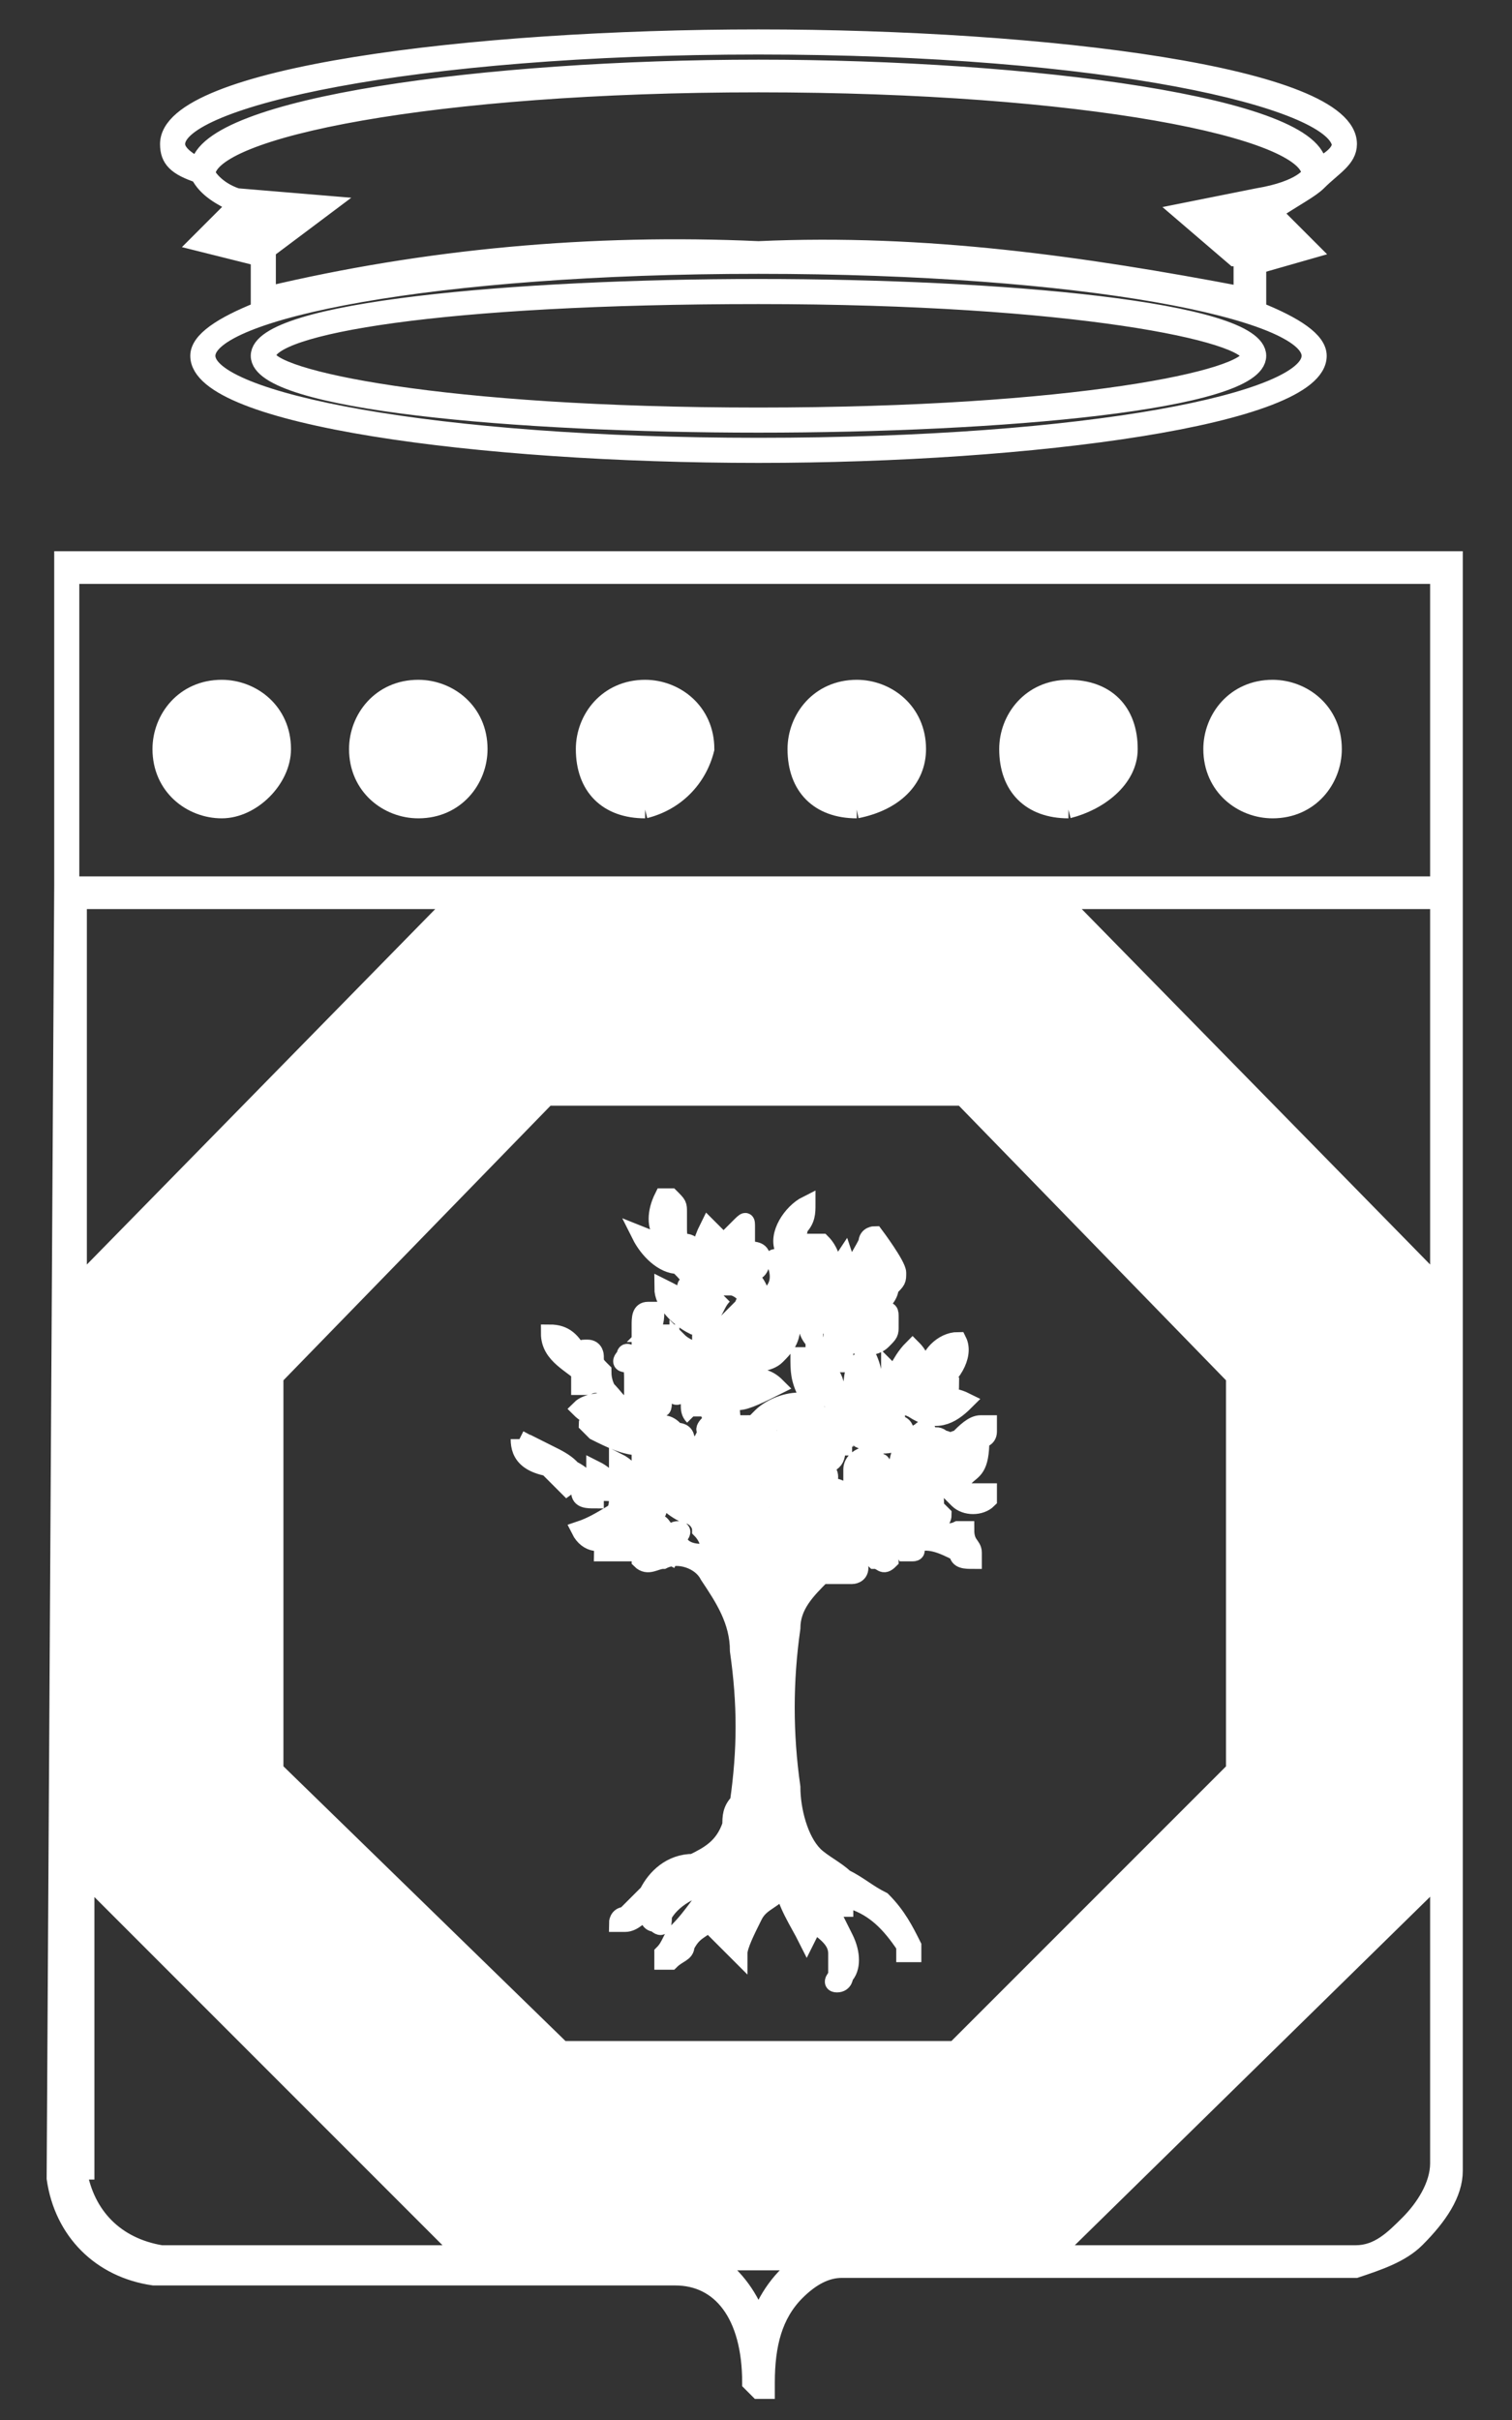
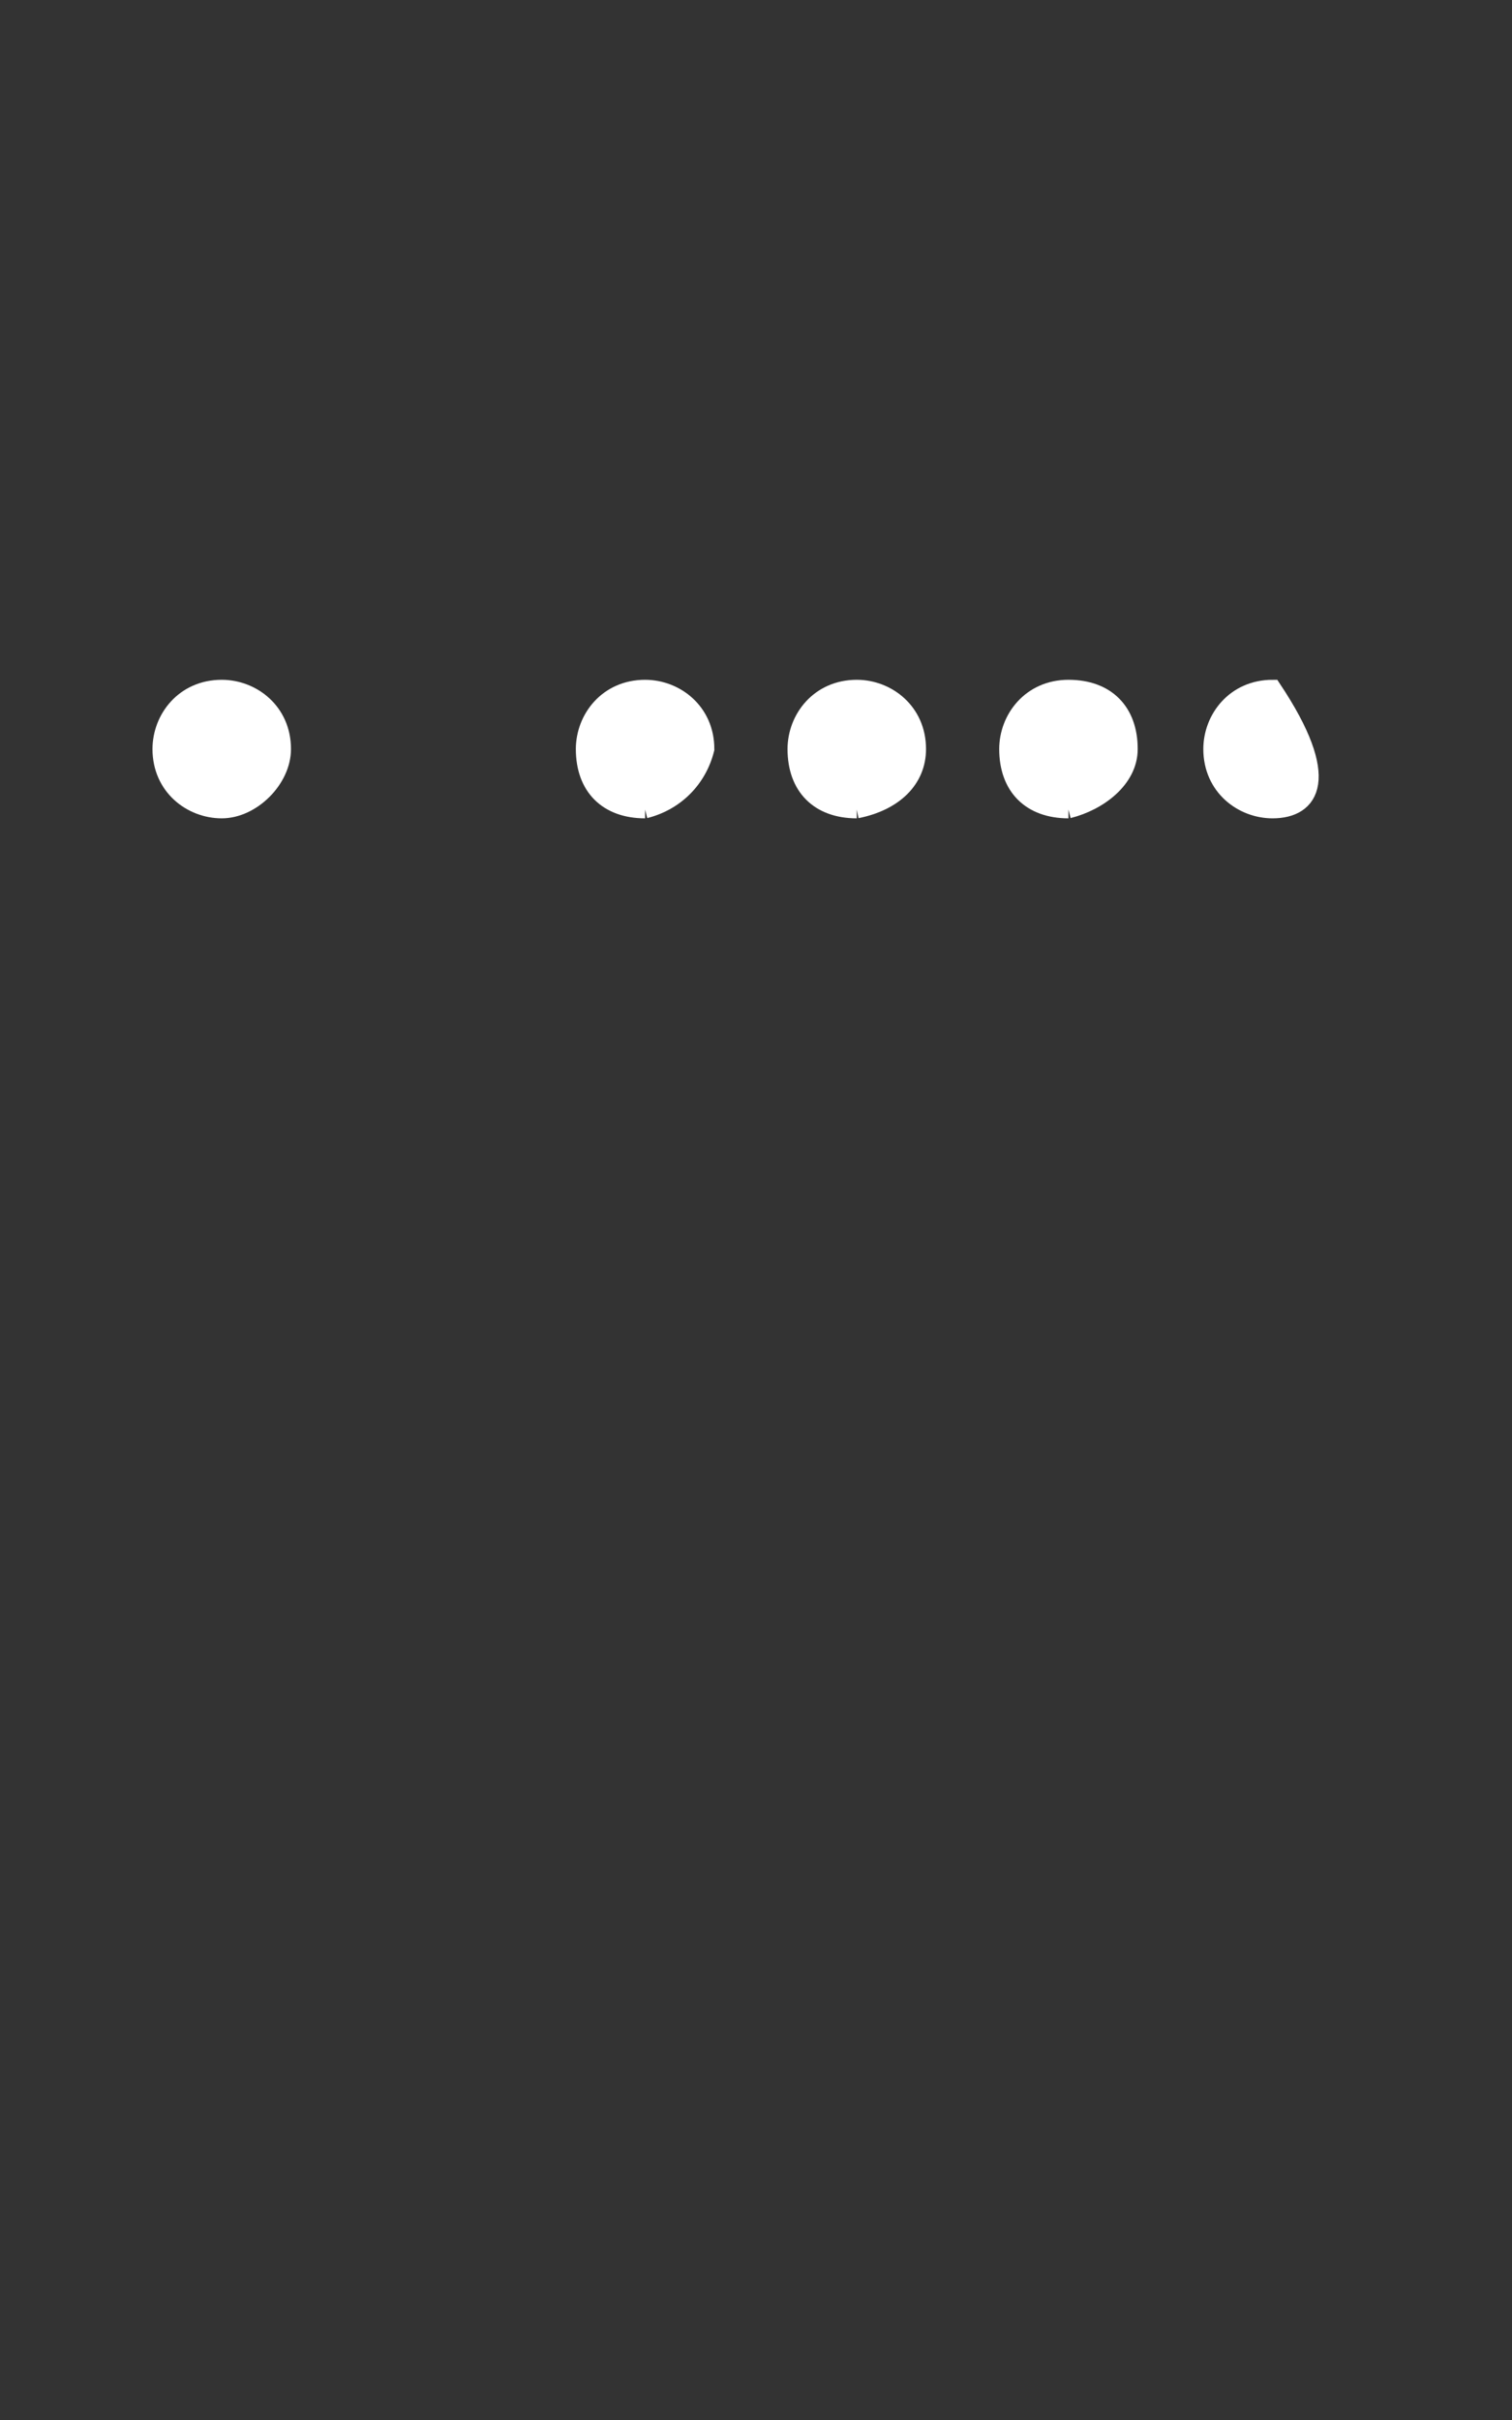
<svg xmlns="http://www.w3.org/2000/svg" version="1.1" id="Livello_1" x="0px" y="0px" viewBox="0 0 20 32" style="enable-background:new 0 0 20 32;" xml:space="preserve">
  <rect x="0" y="0" width="20" height="32" fill="#333333" stroke="none" />
  <style type="text/css">
	.st0{fill:#FFFFFF;stroke:#FFFFFF;stroke-width:0.232;}
</style>
  <g id="logo_puglia" transform="translate(-1299.997 -113)">
    <g id="Group_5273" transform="translate(1323.23 118.805)">
      <g id="Group_5068" transform="translate(6.638 16.625)">
-         <path id="Path_4905" class="st0" d="M-23-3.4c0.2,0.1,0.3,0.2,0.4,0.4c0.1,0.1,0.2,0.2,0.3,0.3c-0.1-0.2-0.2-0.3-0.3-0.5     c0.2,0.1,0.4,0.2,0.4,0.5c0,0.1,0.1,0.1,0.2,0.1V-3c0.2,0.1,0.2,0.2,0.3,0.3c0-0.1,0-0.3,0-0.4c0.2,0.1,0.3,0.3,0.2,0.5     c0,0,0,0,0,0c0,0.1,0,0.1,0,0.1c0.1,0,0.1,0.1,0.1,0.1l0.1-0.4c0.1,0.1,0.2,0.3,0.1,0.4c0,0,0,0.1,0,0.1c0.1,0,0.1,0.1,0.2,0.2     c0,0,0-0.1,0.1-0.1c0.1,0,0,0.1,0,0.1c0,0.1,0.1,0.2,0.3,0.2c0,0,0,0,0,0c0.1,0,0.1,0,0.1-0.1s-0.1-0.2-0.1-0.2     c0-0.1-0.1-0.2-0.2-0.2c-0.2-0.1-0.3-0.2-0.4-0.4c0.1,0,0.2,0,0.3,0c0-0.1-0.1-0.2-0.2-0.2C-21.1-3-21.1-3.1-21.3-3     c0,0,0,0-0.1,0c0,0,0,0,0-0.1c0,0,0.1,0,0.1-0.1c0-0.1-0.1-0.1-0.1-0.1c-0.2,0-0.4-0.1-0.6-0.2c0,0-0.1-0.1-0.1-0.1     c0-0.1,0.1,0,0.1,0c0.2,0,0.3,0.1,0.5,0.1c0,0,0-0.1,0-0.1c0-0.1-0.1-0.2-0.2-0.1c-0.2,0.1-0.4,0-0.5-0.1     c0.1-0.1,0.3-0.1,0.5-0.1c-0.1-0.1-0.2-0.3-0.4-0.2c0,0,0,0-0.1,0c0,0,0-0.1,0-0.1c0,0,0.1,0,0.1,0c-0.2-0.2-0.5-0.3-0.5-0.6     c0.2,0,0.3,0.1,0.4,0.3c0-0.1,0-0.1,0.1-0.1s0.1,0.1,0.1,0.1c0,0.1,0,0.1,0.1,0.2c0,0.3,0.2,0.4,0.4,0.6c0-0.2,0-0.3,0-0.5     c0-0.1,0-0.2-0.1-0.2c0,0-0.1,0,0-0.1c0-0.1,0.1,0,0.1,0c0.1,0,0.1,0,0.1,0c0-0.1,0-0.3,0-0.4c0-0.1,0-0.2,0.1-0.2     c0,0,0.1,0,0.1,0c0,0.1,0,0.2-0.1,0.3l0,0c0,0,0.1,0,0.1,0c0.1,0,0.1,0,0.2,0c0,0,0,0.1,0,0.1c-0.1,0.1-0.2,0.2-0.3,0.1     c-0.1,0-0.1,0-0.1,0c0,0.1,0,0.2,0,0.3c0.1-0.2,0.2-0.3,0.4-0.3c0,0.2-0.1,0.4-0.3,0.6c-0.1,0.1-0.1,0.2,0,0.2c0,0,0,0,0,0     c0,0,0.1,0,0.1-0.1c0,0,0.1-0.1,0.1,0c0,0.1,0,0.1-0.1,0.1c-0.1,0.1-0.1,0.1-0.1,0.2c0,0,0,0.1,0.1,0.1c0-0.1,0-0.1,0.1-0.1     c0.1,0,0.2,0.1,0.2,0.2c0,0.1-0.1,0.1-0.2,0.1c0,0.1,0.1,0.2,0.2,0.2c0-0.1,0-0.2,0-0.3c0,0,0-0.1,0-0.1c0,0,0.1,0,0.1,0.1     c0.1,0.1,0.1,0.3,0.1,0.4c-0.1,0.1,0,0.1,0.1,0.1c0-0.1,0-0.2,0-0.3c0-0.1,0-0.2,0.1-0.3c0.2,0.2,0.2,0.4,0.1,0.6     c-0.1,0.2,0,0.3,0.1,0.4c0.1-0.3,0.1-0.7,0.1-1c0,0,0,0,0-0.1c-0.2-0.1-0.5-0.3-0.6-0.6C-20.9-3.8-21-4-21-4.2     c0-0.1,0-0.2,0.1-0.2c0-0.1,0-0.2,0-0.3c0.1,0.1,0.2,0.1,0.3,0.2c0,0,0,0,0,0c0-0.1,0-0.2,0-0.3c0,0,0-0.1-0.1-0.1c0,0,0,0,0,0     c-0.2-0.1-0.4-0.3-0.4-0.5c0.2,0.1,0.4,0.2,0.5,0.4c0-0.1,0-0.2-0.1-0.3c0,0-0.1,0-0.1-0.1s0.1,0,0.1,0c0-0.1-0.1-0.2-0.2-0.3     c0,0,0,0,0,0c-0.2,0-0.4-0.2-0.5-0.4l0.5,0.2c0-0.1-0.1-0.2-0.2-0.2c-0.1-0.1-0.1-0.3,0-0.5c0,0,0.1,0,0.1,0     c0.1,0.1,0.1,0.1,0.1,0.2c0,0.1,0,0.1,0,0.2c0,0.1,0,0.2,0.1,0.2c0,0,0.1,0,0.1,0.1c0,0.1,0,0.1,0,0.2c0.1,0.2,0.1,0.3,0.1,0.5     c0.1-0.1,0.2-0.2,0.2-0.3c-0.2-0.1-0.3-0.3-0.1-0.7c0.1,0.1,0.1,0.1,0.2,0.2c0.1-0.1,0.1-0.1,0.2-0.2c0.1-0.1,0.1-0.1,0.1,0     c0,0.1,0,0.2,0,0.3c0,0,0,0,0,0c0.1,0,0.2,0,0.2,0.1c0,0.2-0.1,0.2-0.2,0.2c0.1,0.1,0.2,0.2,0.2,0.4c0.1-0.1,0.3-0.2,0.2-0.5     c0,0-0.1-0.1,0-0.1c0.1,0,0,0.1,0.1,0.1c0,0,0,0,0,0c0-0.1,0-0.1,0-0.2c-0.1-0.2,0.1-0.5,0.3-0.6c0,0,0,0,0,0     c0,0.1,0,0.2-0.1,0.3c0,0.1-0.1,0.2-0.1,0.3c0.1,0,0.1,0,0.2-0.1c0.1,0,0.2,0,0.2,0c0.2,0.2,0.2,0.6,0,0.8c0,0,0,0,0,0     c0,0-0.1,0.1-0.1,0.1c0,0.2,0,0.4,0,0.6c0.2-0.1,0.3-0.2,0.2-0.5c0,0,0,0,0,0c0,0,0-0.1,0-0.1c0,0,0,0,0,0.1l0,0.2     c0.1-0.3,0-0.7,0.2-1l0.1,0.3c0-0.2,0.1-0.3,0.2-0.5c0-0.1,0.1-0.1,0.1-0.1S-18-5.7-18-5.6c0,0.1,0,0.1-0.1,0.2     c0,0.1-0.1,0.2-0.2,0.3c0,0,0.1,0,0.1,0c0.1,0,0.1,0,0.1,0.1c0,0.1-0.1,0.1-0.2,0.1c-0.1,0-0.2,0-0.2-0.1l-0.2,0.3     c0.1,0,0.1,0,0.2-0.1c0.1,0,0.1-0.1,0.2-0.1c0.1,0,0.2,0,0.2,0c0,0.1,0,0.1-0.1,0.2c-0.1,0.1-0.3,0.1-0.5,0c-0.1,0-0.1,0-0.1,0     c-0.1,0.1-0.1,0.1,0,0.2c0,0,0.1,0,0.1,0c0,0,0,0,0,0.1c0,0,0,0-0.1,0c0,0-0.1,0-0.1-0.1c-0.1-0.1-0.2-0.1-0.2,0.1     c0.3,0.1,0.3,0.3,0.3,0.6c0,0.1,0,0.2,0,0.3c0-0.1,0.1-0.2,0.1-0.3c0-0.1,0-0.1,0.1-0.1c0.1,0,0.1,0,0-0.1c0-0.2,0-0.4,0.2-0.5     c0.1,0.2,0.1,0.4,0.1,0.5l0,0c0.1,0,0-0.1,0.1-0.2c0,0,0-0.1,0-0.1c0,0,0,0,0,0.1c0,0,0,0,0,0.1c0.1,0,0.1-0.1,0.1-0.2     C-18-4.2-18-4.4-17.8-4.6c0.2,0.2,0.1,0.4,0.1,0.5c0.1-0.1,0.1-0.1,0.1-0.2c0-0.2,0.2-0.4,0.4-0.4c0.1,0.2-0.1,0.5-0.3,0.6     c0,0,0.1,0,0.1,0c0,0,0.1,0,0.1,0c0,0.1-0.1,0.1-0.1,0c-0.2,0-0.3,0.1-0.4,0.2c0.2-0.1,0.5-0.1,0.7,0c-0.2,0.2-0.4,0.3-0.7,0.1     c-0.2-0.1-0.3,0-0.4,0.1h0.2c0,0,0.1,0,0.1,0c0,0,0,0-0.1,0c-0.1,0-0.2,0-0.3,0c-0.1,0-0.1,0-0.2,0.1c0.2,0,0.3,0,0.5,0     c0,0,0.1,0,0.1,0.1c0,0,0,0.1,0,0.1c-0.2,0.1-0.4,0.1-0.6,0c-0.1-0.1-0.2-0.1-0.2,0.1c0,0,0,0,0,0c0,0,0.1,0,0.1,0s-0.1,0-0.1,0     c0,0-0.1,0-0.1,0c-0.1,0-0.1,0-0.2,0.1c0,0.1-0.1,0.1-0.1,0.2l0.1,0c0,0,0.1,0,0.1,0.1c0,0.1-0.1,0-0.1,0c0,0-0.1-0.1-0.1,0     c0,0.1-0.1,0.2-0.1,0.2c0.2-0.1,0.4-0.1,0.5,0c-0.1,0.1-0.1,0.2-0.1,0.3c0.1-0.1,0.2-0.2,0.2-0.4c0-0.1,0-0.2,0-0.2     c0-0.1,0.1-0.2,0.3-0.2c0,0.1-0.1,0.2-0.1,0.4c0.1-0.1,0.2-0.1,0.1-0.2c0,0-0.1-0.1,0-0.1c0.1,0,0.1,0,0.1,0.1s0,0,0,0.1     c0,0,0.1,0,0.1,0c0,0,0.1,0,0.1-0.1c0-0.2,0.1-0.4,0.3-0.5c0.1-0.1,0.1,0,0.1,0.1c0,0,0,0.1,0,0.1l0,0c0,0.1,0,0.2-0.1,0.2     c0-0.1,0.1-0.1,0.1-0.2c0-0.1,0.1-0.2,0.2-0.1c0.1,0,0.1,0.1,0.1,0.1l0,0l0,0c0,0,0,0,0,0c0,0,0,0,0,0l0,0c0,0,0-0.1,0.1-0.1     c0.1-0.1,0.2-0.2,0.3-0.2c0,0,0.1,0,0.1,0c0,0,0,0.1,0,0.1c0,0.1-0.1,0.1-0.1,0.1C-16.9-3-17-3-17.1-2.9c0,0-0.1,0-0.1,0.1     c0,0,0,0.1,0.1,0.1c0.1,0,0.1,0,0.2,0c0,0,0.1,0,0.1,0c0,0,0,0.1,0,0.1c-0.1,0.1-0.3,0.1-0.4,0c0,0-0.1-0.1-0.1-0.1     c0,0,0-0.1-0.1-0.1c-0.1,0-0.2,0.1-0.3,0.1c0,0,0,0,0.1,0c0,0,0.1,0,0.1,0.1c-0.1,0.1-0.1,0-0.1,0c-0.1-0.1-0.3-0.1-0.4,0     c0,0,0.1,0,0.1,0c0.1,0,0.3,0.1,0.4,0.1c0,0,0.1,0.1,0.1,0.1c0,0.1-0.1,0.1-0.1,0.1c-0.1,0-0.1,0-0.2,0c-0.1,0-0.1,0-0.1,0.1     c0.2-0.1,0.4,0.1,0.6,0c0,0,0.1,0,0.1,0C-17.1-2-17-2-17-1.9c0,0,0,0,0,0.1c-0.1,0-0.2,0-0.2-0.1C-17.4-2-17.6-2.1-17.8-2     c0,0,0.1,0.1,0,0.1c-0.1,0-0.1,0-0.1,0C-18-2.1-18.1-2.1-18.2-2l0,0c0,0.1,0.1,0.1,0.1,0.2c-0.1,0.1-0.1,0-0.2,0c0,0,0,0,0,0     C-18.4-1.9-18.5-2-18.6-2c-0.1,0-0.2,0.1-0.2,0.2c0,0,0,0,0,0c0.1,0,0.1,0,0.2,0c0,0,0.1,0,0.1,0.1c0,0.1-0.1,0.1-0.1,0.1     c-0.1,0-0.2,0-0.3,0c0,0-0.1,0-0.1,0c-0.2,0.2-0.4,0.4-0.4,0.7c-0.1,0.7-0.1,1.4,0,2.1c0,0.3,0.1,0.7,0.3,0.9     c0.1,0.1,0.3,0.2,0.4,0.3c0.2,0.1,0.3,0.2,0.5,0.3c0.2,0.2,0.3,0.4,0.4,0.6c0,0,0,0.1,0,0.1c0,0-0.1,0-0.1,0c0,0,0,0,0-0.1     c-0.2-0.3-0.4-0.5-0.7-0.6c-0.1,0-0.1-0.1-0.1-0.1c-0.1,0,0,0.1,0,0.1c0,0.1,0,0.1,0,0.1c0,0-0.1,0-0.1,0l-0.2-0.2c0,0,0,0,0,0     c0,0,0,0,0,0l0,0c0.1,0.2,0.2,0.4,0.3,0.6c0.1,0.2,0.1,0.4,0,0.5c0,0,0,0.1-0.1,0.1c-0.1,0,0-0.1,0-0.1c0-0.1,0-0.2,0-0.3     c0-0.2-0.2-0.3-0.3-0.4l-0.1,0.2c-0.1-0.2-0.3-0.5-0.3-0.7c-0.1,0.2-0.3,0.2-0.4,0.4c-0.1,0.2-0.2,0.4-0.2,0.5L-20.5,3     c-0.1,0.1-0.2,0.1-0.3,0.3c0,0.1-0.1,0.1-0.2,0.2c0,0-0.1,0-0.1,0c0,0,0-0.1,0-0.1c0.1-0.1,0.1-0.2,0.2-0.3     c0.2-0.2,0.3-0.4,0.5-0.6c-0.3,0-0.6,0.2-0.7,0.4c0,0.1,0,0.2-0.1,0.1c-0.1,0-0.1-0.1-0.1-0.2c0,0,0,0,0,0     C-21.4,2.9-21.5,3-21.6,3c0,0-0.1,0-0.1,0c0,0,0-0.1,0.1-0.1c0.1-0.1,0.2-0.2,0.3-0.3c0.1-0.2,0.3-0.4,0.6-0.4     c0.2-0.1,0.4-0.2,0.5-0.5c0-0.1,0-0.2,0.1-0.3c0.1-0.7,0.1-1.3,0-2c0-0.4-0.2-0.7-0.4-1c-0.1-0.2-0.4-0.3-0.6-0.2c0,0,0,0,0,0     c0,0,0,0,0,0c-0.1,0-0.2,0.1-0.3,0c0-0.1,0.1-0.2,0.1-0.2c0,0,0,0,0,0c-0.1,0-0.1-0.1-0.1,0c0,0,0,0.1-0.1,0.1     c-0.1,0-0.3,0-0.4,0c0,0,0,0,0,0c0,0,0-0.1,0.1-0.1l0.3-0.1c-0.1-0.1-0.2-0.1-0.3,0c-0.1,0.1-0.3,0.1-0.4-0.1c0,0,0,0,0,0     c0.3-0.1,0.5-0.3,0.8-0.4c-0.2-0.1-0.4-0.1-0.6-0.1c0,0,0,0-0.1,0c0,0,0,0,0-0.1c0,0,0,0,0.1,0c-0.1,0-0.1-0.1-0.3-0.2     C-22.9-3-23-3.2-23-3.4 M-22.4-4.6c0.1,0,0.1,0.1,0.2,0.2l0,0C-22.2-4.5-22.3-4.6-22.4-4.6 M-22.2-4.4L-22.2-4.4L-22.2-4.4     L-22.2-4.4 M-21.3-4.1c0-0.1,0.1-0.2,0.1-0.2l0,0C-21.3-4.2-21.3-4.2-21.3-4.1 M-20.8-4.9L-20.8-4.9L-20.8-4.9 M-17.5-3.2     L-17.5-3.2L-17.5-3.2L-17.5-3.2z M-17.5-2.8C-17.5-2.8-17.5-2.8-17.5-2.8C-17.5-2.8-17.5-2.8-17.5-2.8 M-18.3-1.9     C-18.3-1.9-18.2-1.9-18.3-1.9C-18.2-1.9-18.3-1.9-18.3-1.9C-18.3-1.9-18.3-1.9-18.3-1.9C-18.3-1.9-18.3-1.9-18.3-1.9 M-18-2.3     c-0.1,0-0.1-0.1-0.1-0.2c-0.1,0.1-0.2,0.2-0.3,0.4C-18.3-2.1-18.2-2.3-18-2.3 M-19.9-3c0,0.1,0.1,0.1,0.1,0.2     c0-0.1,0.1-0.1,0.1-0.2s0.1-0.1,0.1-0.1c0.2,0,0.1-0.1,0.1-0.2C-19.6-3.1-19.7-3.1-19.9-3C-19.9-3.1-19.9-3.1-19.9-3 M-19.7-2.8     L-19.7-2.8L-19.7-2.8 M-19.7-2.5c-0.1,0-0.1,0-0.1,0.1c0,0.1,0,0.3,0,0.4C-19.6-2.1-19.6-2.3-19.7-2.5 M-19.2-3     c0.1-0.2,0.1-0.2-0.2-0.3C-19.3-3.2-19.2-3.1-19.2-3 M-19.3-2.7c-0.1-0.1-0.1-0.1-0.1-0.2c-0.1,0.1,0,0.2,0,0.2     c0,0.1,0,0.2,0,0.3C-19.4-2.5-19.4-2.6-19.3-2.7C-19.3-2.7-19.3-2.7-19.3-2.7C-19.3-2.7-19.3-2.7-19.3-2.7 M-19.8-3.4     c0.1,0,0.2,0,0.3,0c0.1,0,0-0.1,0-0.3c-0.1,0.1-0.3,0.1-0.4,0.1C-19.8-3.5-19.9-3.4-19.8-3.4 M-19.5-3.7c0.1,0.1,0.2,0.1,0.2,0.2     c0,0,0.1,0.1,0.1,0c0-0.1,0-0.2-0.1-0.3c0,0,0,0,0,0C-19.4-3.8-19.4-3.7-19.5-3.7 M-18.9-2.2c0,0-0.1,0-0.2,0     c-0.2,0-0.3,0.2-0.4,0.3c0,0.1-0.1,0.1-0.1,0.2c0.1,0,0.2-0.1,0.3-0.2c0.1,0,0.1-0.1,0.1-0.2c0,0,0-0.1,0-0.1     c0.1,0,0.1,0,0.1,0.1c0,0,0,0,0,0.1C-19-2.1-18.9-2.1-18.9-2.2 M-20-3.1c0.1-0.1,0.1-0.3,0-0.4c0-0.1,0-0.1,0.1-0.1     c0,0,0,0,0.1-0.1c0.1-0.1,0.3-0.2,0.5-0.2c0,0,0.1,0,0.1,0.1c0,0.1,0.1,0,0.1,0.1c0-0.1,0-0.2-0.1-0.3c-0.1-0.2-0.1-0.3-0.1-0.5     c0,0,0,0,0,0c0,0,0.1,0,0.1,0c0,0,0.1,0.1,0.1,0.1c0-0.1,0.1-0.2,0-0.3c-0.1-0.1-0.1-0.2-0.1-0.3c-0.1,0-0.1,0.1-0.2,0.1     c0,0.2-0.1,0.3-0.2,0.4c-0.1,0.1-0.3,0.1-0.4,0.1c0,0-0.1-0.1-0.1,0l0,0h0c0,0,0.1-0.1,0.1,0s-0.1,0.1-0.1,0.1     c-0.1,0-0.1,0-0.1,0.2c0.2-0.1,0.4-0.2,0.6,0C-19.8-4-20-3.9-20.1-3.9c0,0-0.1,0-0.1,0.1C-20.2-3.6-20.1-3.3-20-3.1 M-20.7-3.7     C-20.7-3.7-20.7-3.7-20.7-3.7c0-0.1,0-0.1,0-0.2c0.1,0,0.1,0,0.2,0.1c0,0.1,0.1,0.1,0,0.2c-0.1,0.1,0,0.1,0,0.1     c0.1,0.1,0.2,0.2,0.4,0.3c-0.1-0.2-0.1-0.4-0.2-0.5c0-0.1-0.1-0.1-0.2-0.2C-20.6-4-20.7-4-20.8-4.1C-20.7-3.9-20.8-3.8-20.7-3.7      M-20.3-3.9c0-0.2,0-0.3,0.1-0.5c0-0.1,0-0.1,0-0.1c0,0,0,0,0,0C-20.6-4.3-20.4-4.1-20.3-3.9 M-20.5-4.9     C-20.5-4.9-20.5-4.9-20.5-4.9C-20.5-4.9-20.5-4.9-20.5-4.9 M-20.3-5.3c-0.1,0.1-0.1,0.2-0.2,0.3l0,0l0,0c0.1,0,0.1,0.1,0.2,0.2     c0-0.1,0-0.1,0.1-0.2l0.1,0.3c0.1-0.1,0-0.2,0-0.3c0-0.1,0.1-0.2,0.1-0.3C-20.2-5.5-20.3-5.4-20.3-5.3 M-19-5.1     c0-0.1,0-0.2,0-0.2s0-0.2,0-0.2c-0.1,0-0.1,0.1-0.1,0.1c-0.1,0-0.1,0.1-0.2,0.1c-0.2,0-0.2,0-0.3,0.2c0,0,0.1,0,0.1,0     c0.1-0.1,0.2-0.1,0.3-0.1C-19.1-5.4-19.1-5.2-19-5.1 M-18.7-3.8C-18.7-3.8-18.7-3.8-18.7-3.8C-18.9-3.9-19-4-19-4.2     C-19.2-4-19-3.8-19.1-3.5c0.1,0,0.1,0,0.1-0.1C-18.9-3.7-18.9-3.8-18.7-3.8C-18.7-3.7-18.7-3.8-18.7-3.8 M-18.9-3.5L-18.9-3.5     L-18.9-3.5L-18.9-3.5C-18.9-3.5-18.9-3.5-18.9-3.5C-18.9-3.5-18.9-3.5-18.9-3.5L-18.9-3.5 M-18.8-3.4c0,0-0.1,0.1-0.2,0.1     c-0.2,0.1-0.1,0.2-0.1,0.3C-18.8-3.1-18.8-3.1-18.8-3.4 M-18.9,2.3C-18.9,2.3-18.9,2.3-18.9,2.3C-18.9,2.3-18.9,2.3-18.9,2.3      M-19.1,2.9C-19.1,2.9-19.1,2.9-19.1,2.9C-19.1,2.9-19.1,2.9-19.1,2.9 M-20.9-1.8C-21-2.1-21.1-2.1-21.3-2c0,0-0.1,0-0.1,0     C-21.2-2-21.1-1.9-20.9-1.8 M-21.4-2L-21.4-2L-21.4-2L-21.4-2 M-21.9-2.3C-21.9-2.3-22-2.3-21.9-2.3c-0.1,0.2,0,0.1,0.1,0.1     c0.1,0,0.2-0.1,0.3-0.1c0.1,0,0.1,0,0.2,0v0l-0.4-0.3C-21.7-2.4-21.8-2.4-21.9-2.3" />
-       </g>
-       <path id="Path_4872" class="st0" d="M-5.8-3.4L-5.8-3.4C-5.9-3.3-6.1-3.2-6.4-3l0.5,0.5l-0.7,0.2v0.6c0.5,0.2,0.8,0.4,0.8,0.6    c0,0.8-3.8,1.3-7.4,1.3c-3.7,0-7.4-0.5-7.4-1.3c0-0.2,0.3-0.4,0.8-0.6v-0.7l-0.8-0.2l0.5-0.5c-0.2-0.1-0.4-0.2-0.5-0.4l0,0    C-20.9-3.6-21-3.7-21-3.9c0-0.9,4-1.4,7.8-1.4s7.8,0.5,7.8,1.4C-5.4-3.7-5.6-3.6-5.8-3.4 M-20.5-1.1c0,0.6,3,1.2,7.3,1.2    c4.4,0,7.3-0.6,7.3-1.2c0-0.6-3-1.2-7.3-1.2S-20.5-1.7-20.5-1.1 M-20.1-3.2L-20.1-3.2l1.2,0.1l-0.8,0.6v0.6    c2.1-0.5,4.3-0.7,6.5-0.6c2.2-0.1,4.3,0.2,6.4,0.6v-0.5l-0.1,0L-7.6-3l1-0.2l0,0C-6-3.3-5.9-3.5-5.9-3.5c0-0.6-3-1.2-7.3-1.2    s-7.3,0.6-7.3,1.2C-20.5-3.5-20.4-3.3-20.1-3.2L-20.1-3.2z M-13.2-5.2c-4.6,0-7.7,0.7-7.7,1.3c0,0.1,0.1,0.2,0.3,0.3    c0.1-0.8,3.8-1.3,7.4-1.3s7.4,0.5,7.4,1.3c0.2-0.1,0.3-0.2,0.3-0.3C-5.6-4.5-8.6-5.2-13.2-5.2L-13.2-5.2z" />
-       <path id="Path_4873" class="st0" d="M-22.4,5.9V1.6H-4v21.3c0,0.3-0.2,0.6-0.5,0.9C-4.7,24-5,24.1-5.3,24.2h0c-2,0-5.8,0-6.7,0    h-0.1c-0.2,0-0.4,0.1-0.6,0.3c-0.3,0.3-0.4,0.7-0.4,1.2v0.1h-0.1v0h0c0,0,0,0-0.1-0.1h0c0-0.9-0.4-1.4-1-1.4c-1.1,0-4.9,0-6.9,0    c-0.7-0.1-1.2-0.6-1.3-1.3L-22.4,5.9L-22.4,5.9z M-4.2,11.2V6.1h-5L-4.2,11.2z M-17.2,6.1h-5v5.1L-17.2,6.1z M-10.6,21.3l3.7-3.7    v-5.2l0,0l-3.6-3.7H-16l0,0l-3.6,3.7v5.2l3.8,3.7L-10.6,21.3z M-5.3,24c0.3,0,0.5-0.2,0.7-0.4c0.2-0.2,0.4-0.5,0.4-0.8V19l-5.1,5    C-7.9,24-6.3,24-5.3,24 M-13.2,24.9c0.1-0.3,0.3-0.6,0.6-0.8h-1.2C-13.5,24.3-13.3,24.6-13.2,24.9 M-22.2,22.9    c0.1,0.6,0.5,1,1.1,1.1c1,0,2.6,0,4,0l-5-5V22.9z M-22.3,5.9h18.1V1.8h-18.1V5.9z" />
-       <path id="Path_4874" class="st0" d="M-6.4,4.9c-0.4,0-0.8-0.3-0.8-0.8c0-0.4,0.3-0.8,0.8-0.8c0.4,0,0.8,0.3,0.8,0.8l0,0    C-5.6,4.5-5.9,4.9-6.4,4.9L-6.4,4.9L-6.4,4.9z" />
+         </g>
+       <path id="Path_4874" class="st0" d="M-6.4,4.9c-0.4,0-0.8-0.3-0.8-0.8c0-0.4,0.3-0.8,0.8-0.8l0,0    C-5.6,4.5-5.9,4.9-6.4,4.9L-6.4,4.9L-6.4,4.9z" />
      <path id="Path_4875" class="st0" d="M-9.1,4.9L-9.1,4.9c-0.5,0-0.8-0.3-0.8-0.8c0,0,0,0,0,0c0-0.4,0.3-0.8,0.8-0.8    s0.8,0.3,0.8,0.8l0,0C-8.3,4.5-8.7,4.8-9.1,4.9L-9.1,4.9" />
      <path id="Path_4876" class="st0" d="M-11.9,4.9L-11.9,4.9c-0.5,0-0.8-0.3-0.8-0.8c0-0.4,0.3-0.8,0.8-0.8c0.4,0,0.8,0.3,0.8,0.8    l0,0C-11.1,4.5-11.4,4.8-11.9,4.9L-11.9,4.9" />
      <path id="Path_4877" class="st0" d="M-14.7,4.9L-14.7,4.9c-0.5,0-0.8-0.3-0.8-0.8c0-0.4,0.3-0.8,0.8-0.8c0.4,0,0.8,0.3,0.8,0.8    l0,0C-14,4.5-14.3,4.8-14.7,4.9L-14.7,4.9" />
-       <path id="Path_4878" class="st0" d="M-17.7,4.9c-0.4,0-0.8-0.3-0.8-0.8c0,0,0,0,0,0c0-0.4,0.3-0.8,0.8-0.8l0,0    c0.4,0,0.8,0.3,0.8,0.8l0,0C-16.9,4.5-17.2,4.9-17.7,4.9L-17.7,4.9L-17.7,4.9z" />
      <path id="Path_4879" class="st0" d="M-20.3,4.9c-0.4,0-0.8-0.3-0.8-0.8c0,0,0,0,0,0c0-0.4,0.3-0.8,0.8-0.8l0,0    c0.4,0,0.8,0.3,0.8,0.8l0,0C-19.5,4.5-19.9,4.9-20.3,4.9L-20.3,4.9L-20.3,4.9z" />
-       <path id="Path_4880" class="st0" d="M-6.6-1.1c0,0.6-3.4,0.9-6.6,0.9s-6.6-0.3-6.6-0.9S-16.4-2-13.2-2S-6.6-1.7-6.6-1.1     M-19.7-1.1c0,0.3,2.3,0.8,6.5,0.8c4.2,0,6.5-0.5,6.5-0.8S-9-1.9-13.2-1.9S-19.7-1.5-19.7-1.1" />
      <path id="Path_4887" class="st0" d="M-14.6,19.6L-14.6,19.6L-14.6,19.6L-14.6,19.6z" />
    </g>
  </g>
</svg>